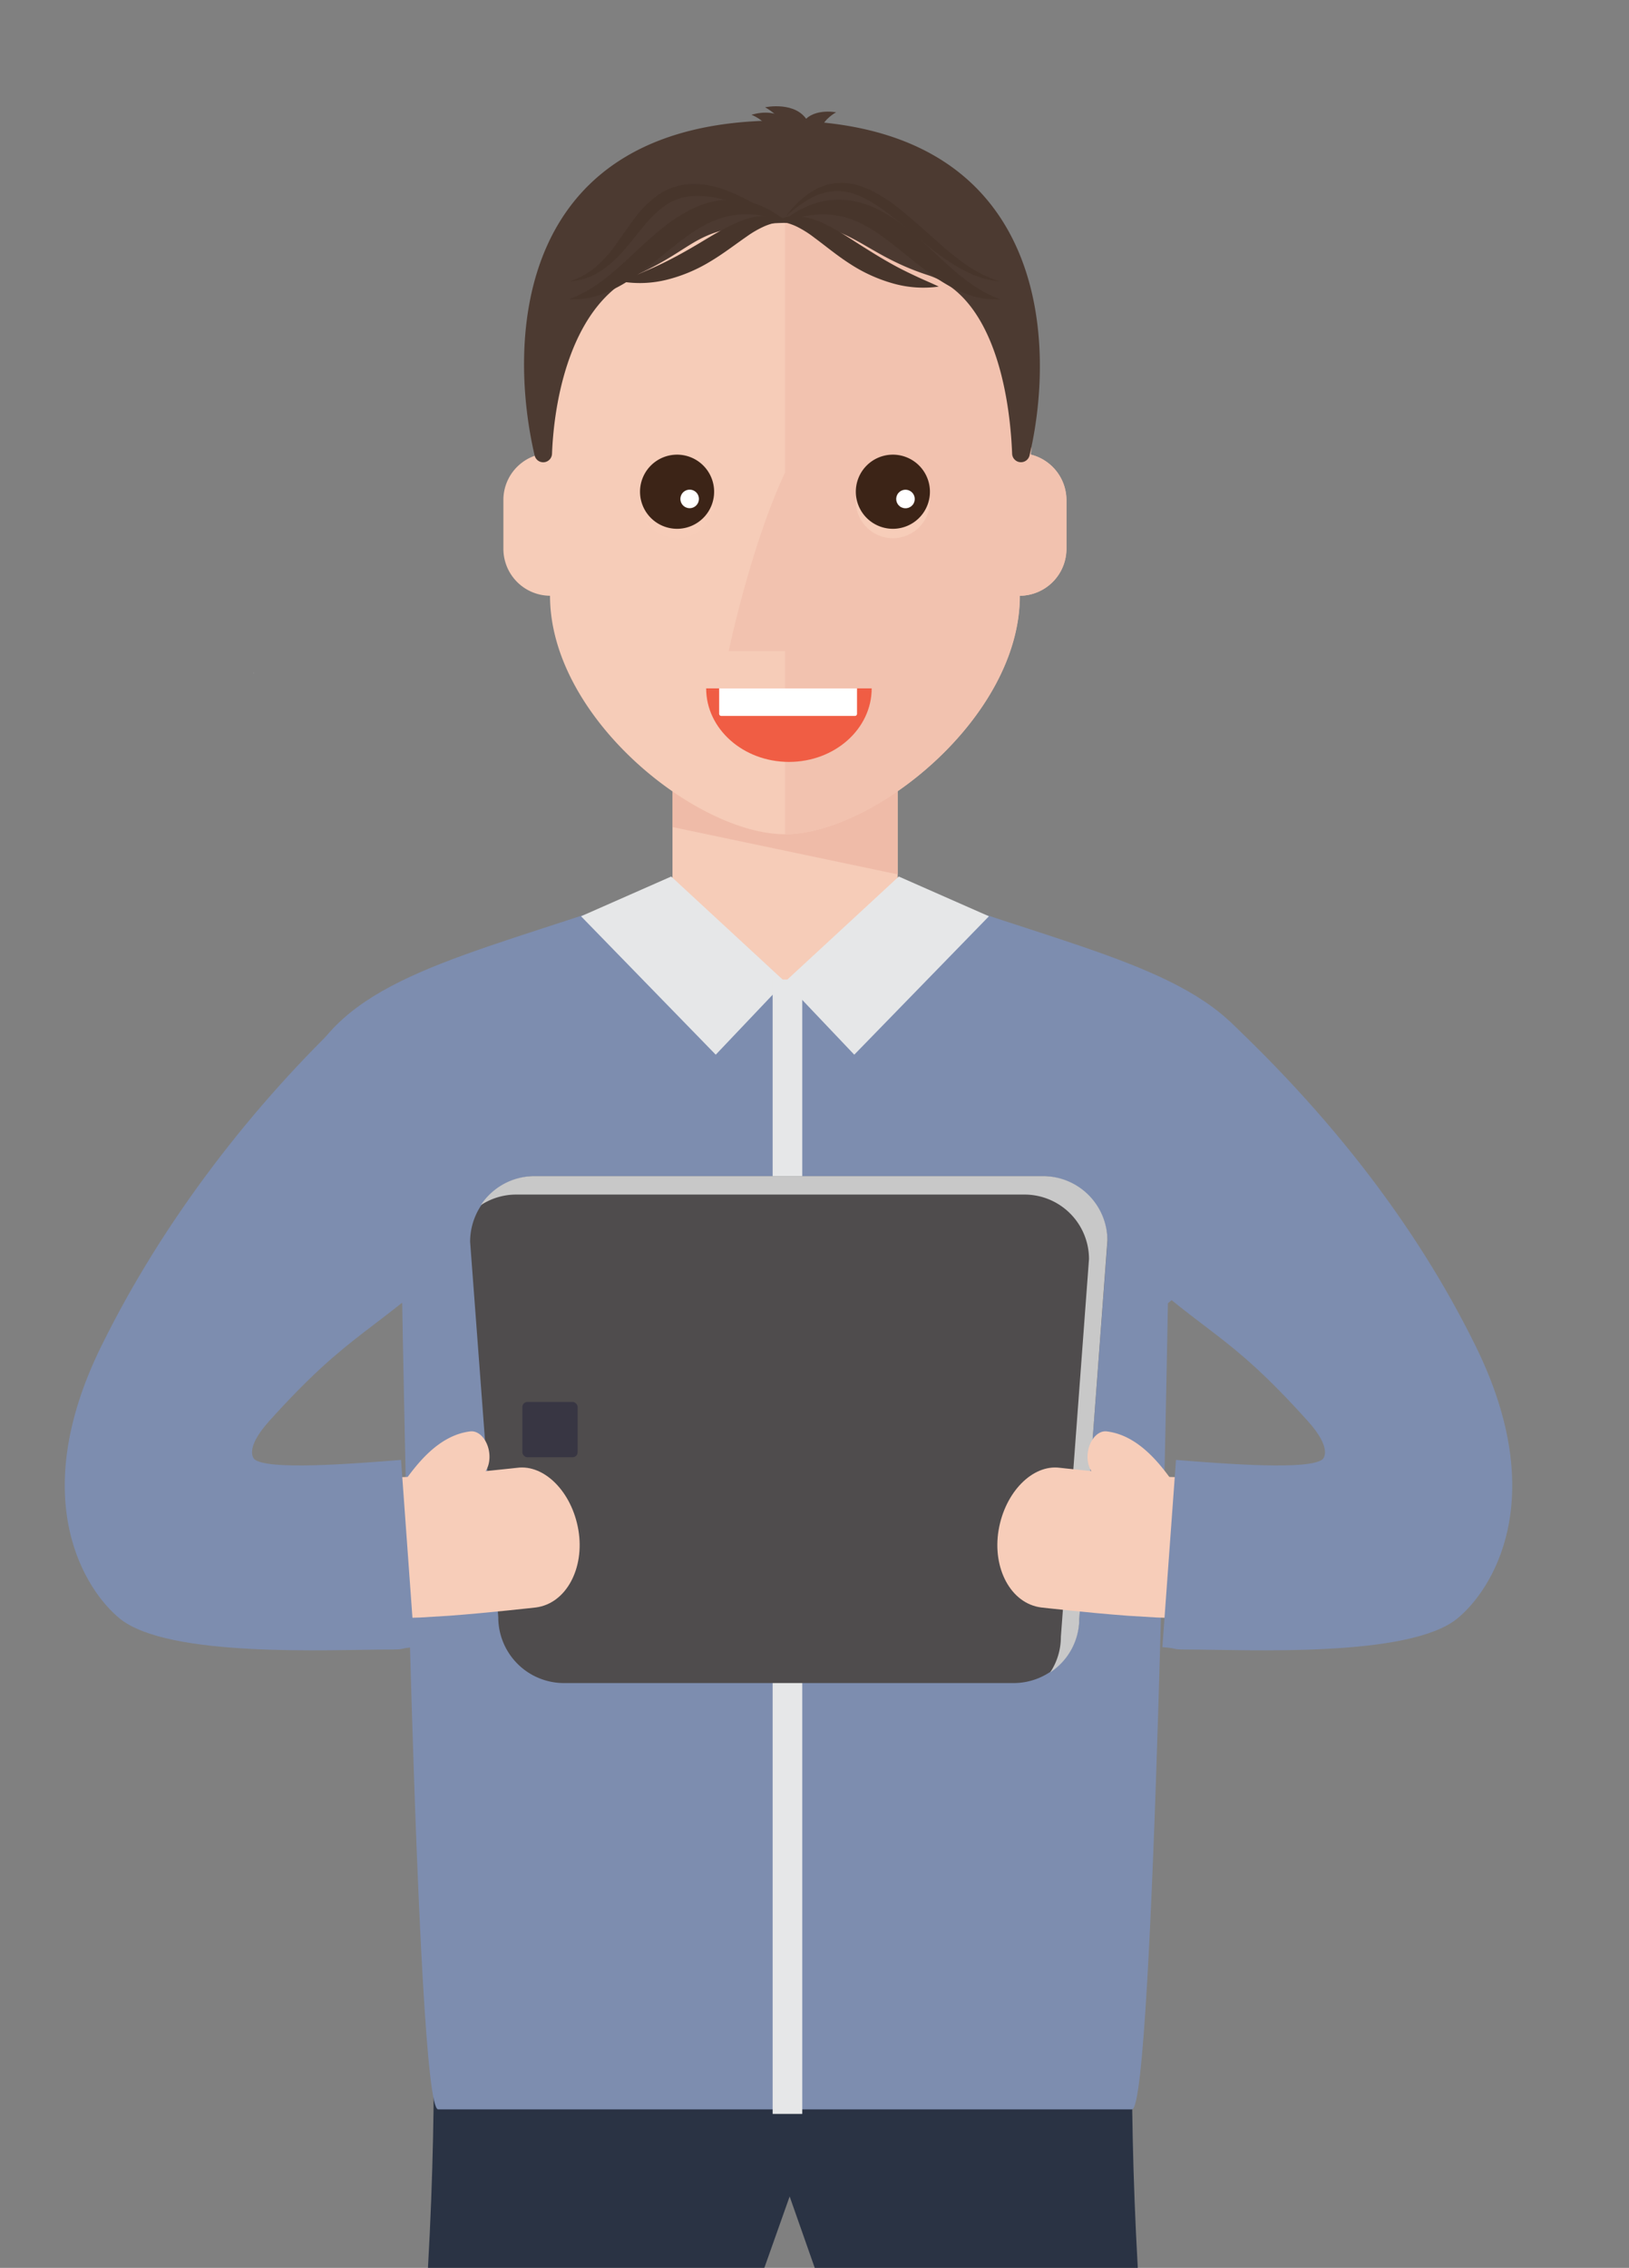
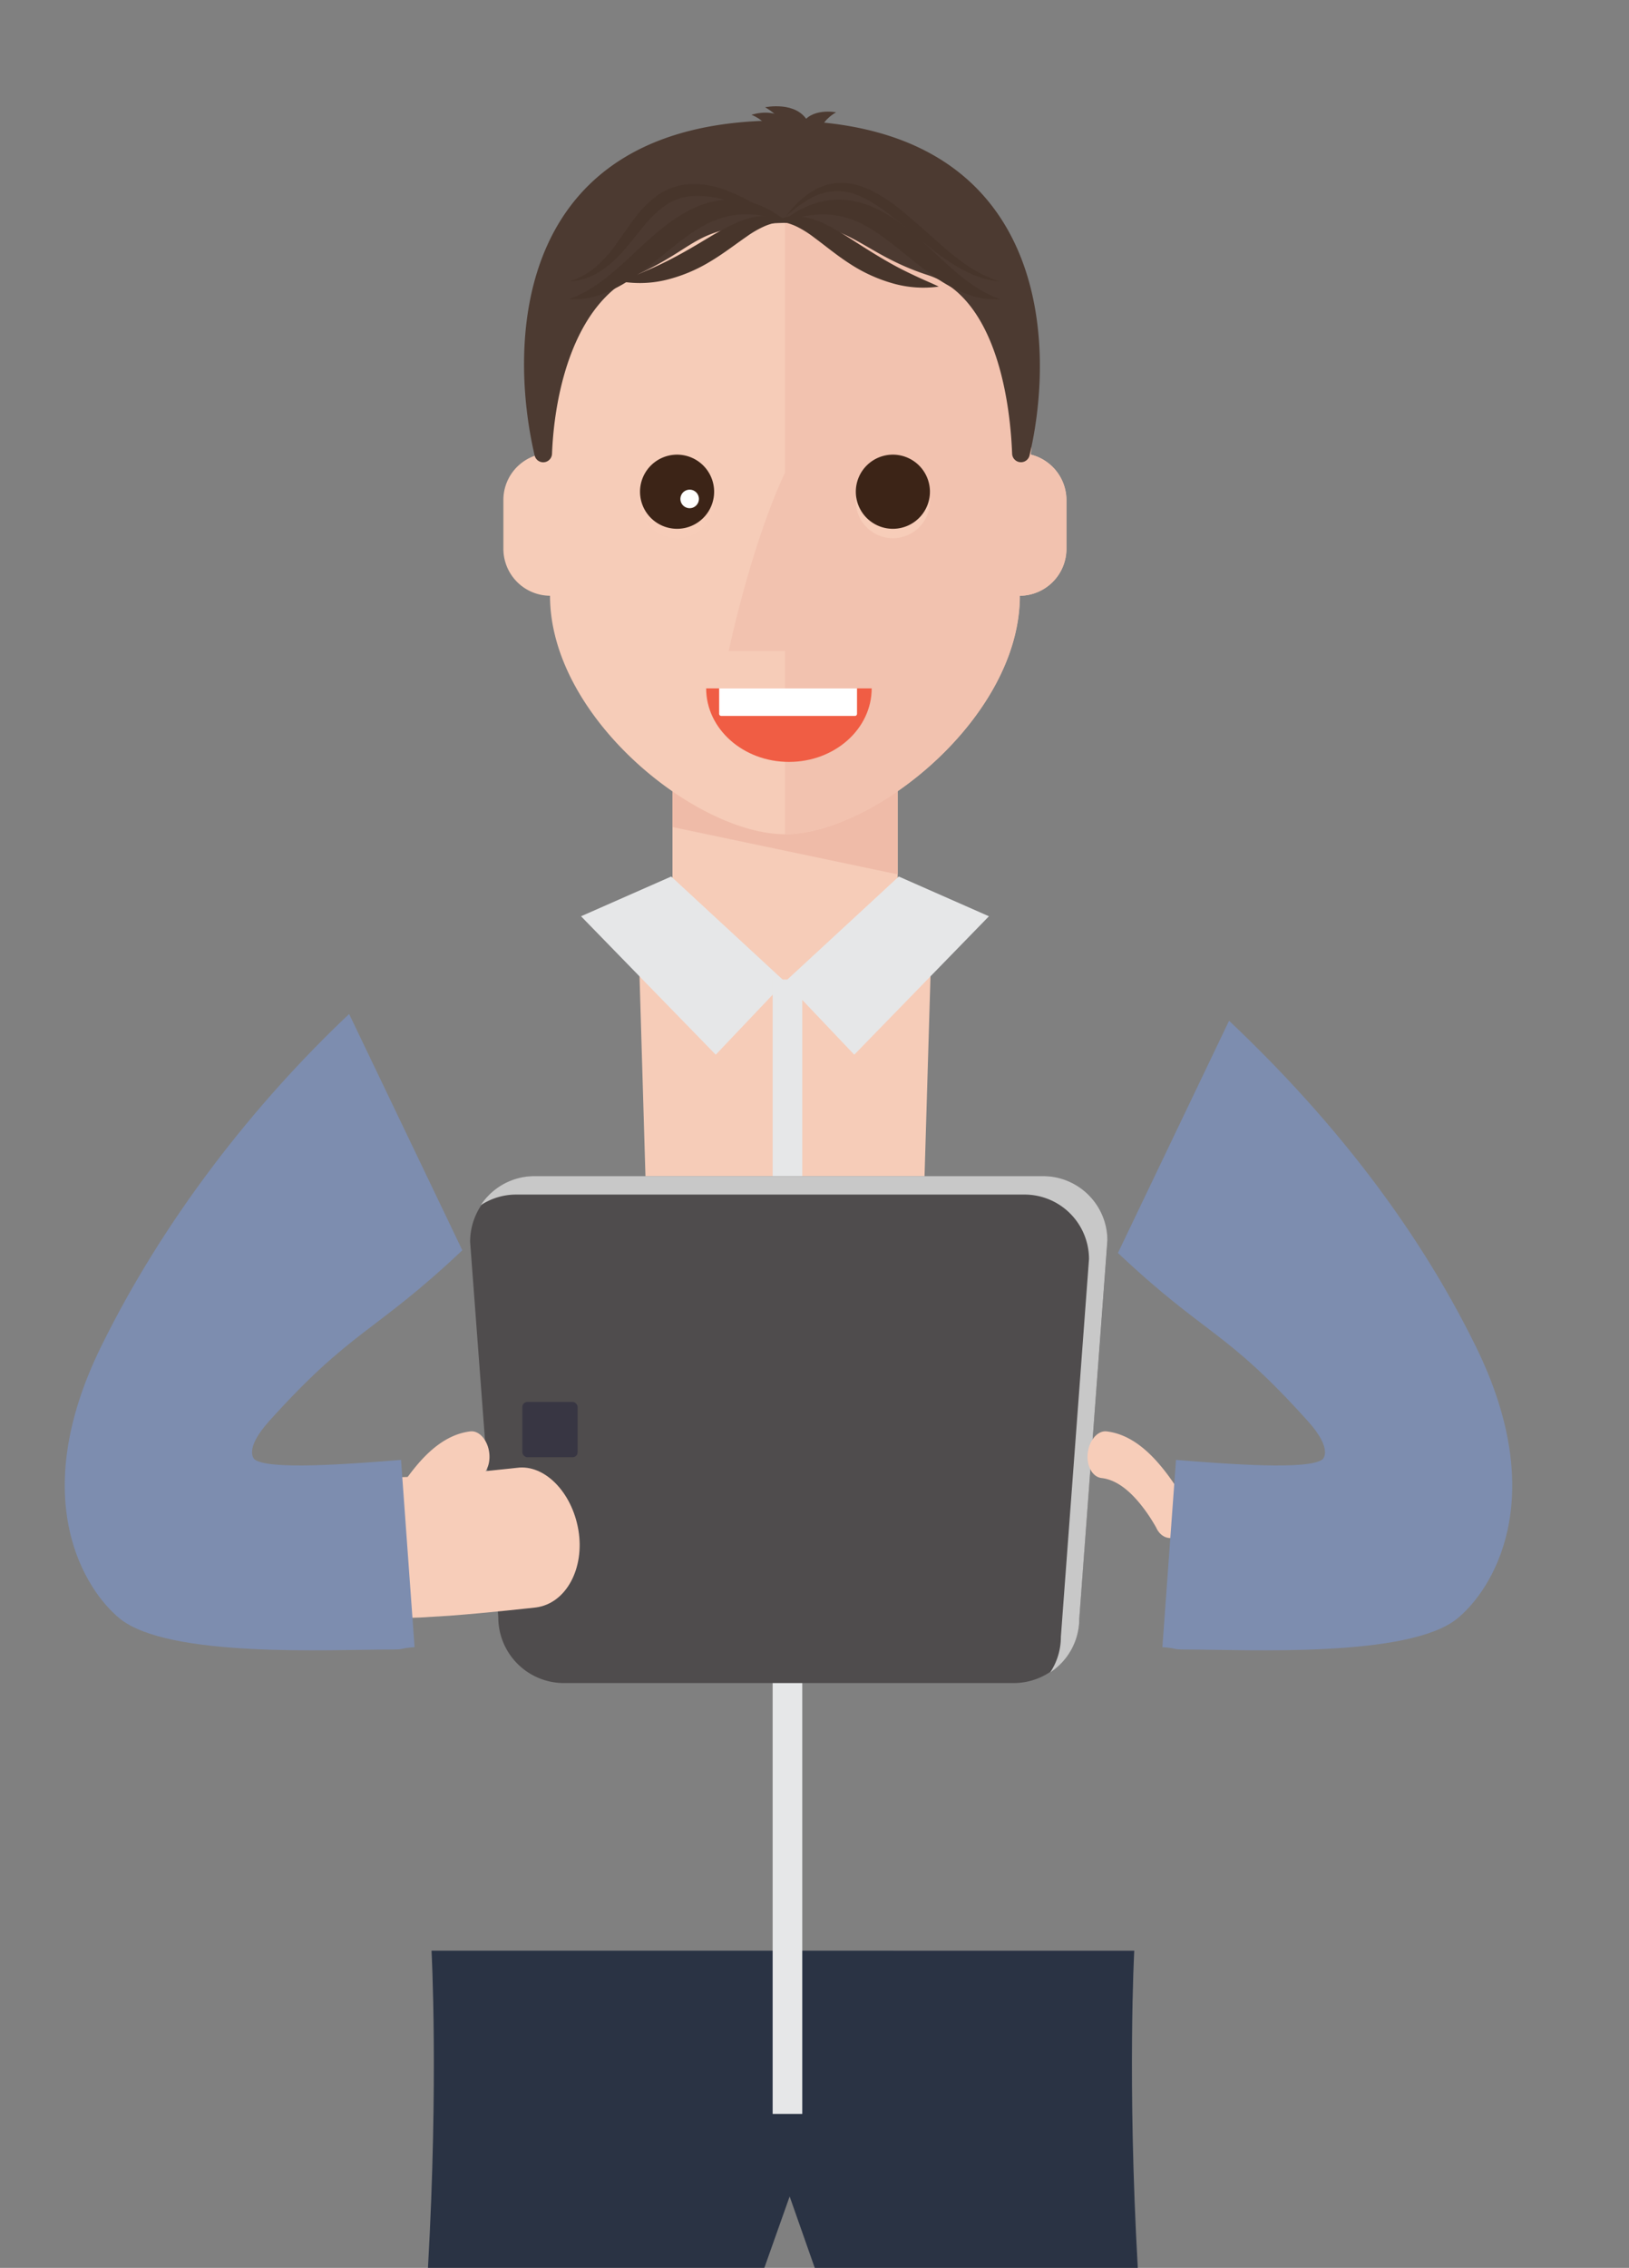
<svg xmlns="http://www.w3.org/2000/svg" viewBox="0 0 590 821">
  <rect x="0" y="0" width="590" height="821" fill="#808080" stroke="none" />
  <g style="isolation:isolate">
    <g id="Laag_1" data-name="Laag 1">
      <path d="M156.29,706.17s2.57,47-1.29,114.81l121.84,0L286,795.15,295.09,821l117,0c-3.85-67.86-1.28-114.81-1.28-114.81" fill="#2a3344" />
      <g id="man">
        <polygon points="337.83 325.82 325.12 319.96 325.12 279.56 243.56 279.56 243.56 319.96 230.8 325.47 234.2 440.04 243.56 440.04 243.56 457.6 325.12 457.6 325.12 440.04 334.43 440.04 337.83 325.82" fill="#f6ccb8" />
        <polygon points="325.1 283.67 325.1 316.53 243.54 299.4 243.54 283.67 325.1 283.67" fill="#efbba8" />
-         <path d="M458,387.1c-14.95-32.59-56.92-40.65-117.08-61.34-2.14-.75-4.31-1.5-6.49-2.28,0,.1,0,.24-.06.34-4,22.4-15.14,27.94-50,31.34-34.86-3.4-46.17-8.94-50.14-31.34,0-.1,0-.24-.06-.34-2.18.78-4.35,1.53-6.49,2.28-60.16,20.69-102.13,28.75-117.08,61.34-18.73,41.52,35.07,84.69,35.07,84.69s4.86,291.82,13,291.82H410c8.12,0,13-291.82,13-291.82S476.75,428.62,458,387.1Z" fill="#7d8daf" />
        <path d="M284.31,355.4l-25.08,26.41L210.44,331.7l32.66-14.39,10.07,9.32Z" fill="#e6e7e8" />
        <path d="M284.31,355.4l25.09,26.41,48.78-50.11-32.66-14.39-10.07,9.32Z" fill="#e6e7e8" />
        <path d="M373.32,164.56l2.76-35.89c0-46.93-44.86-85-91.76-85s-91.76,38-91.76,85l2.76,35.85a16.73,16.73,0,0,0-7,3.54,16.9,16.9,0,0,0-6,12.94v17.67a17,17,0,0,0,16.89,17c0,44.31,53.25,86.33,85.06,86.33s85.06-42,85.06-86.33a17,17,0,0,0,16.88-17V181A17,17,0,0,0,373.32,164.56Z" fill="#f6ccb8" />
        <path d="M373.32,164.56l2.76-35.89c0-46.93-44.86-85-91.76-85,0,0,0,127.44,0,127.44-12.4,26.36-20.39,64.57-20.39,64.57h20.39V302c31.84,0,85.07-42,85.07-86.33a17,17,0,0,0,16.88-17V181A17,17,0,0,0,373.32,164.56Z" fill="#f2c2af" />
        <path d="M258.64,180.94A13.42,13.42,0,1,1,244.76,168,13.42,13.42,0,0,1,258.64,180.94Z" fill="#f7cdb9" style="mix-blend-mode:multiply" />
        <path d="M258.64,177.54a13.42,13.42,0,1,1-13.88-12.94A13.43,13.43,0,0,1,258.64,177.54Z" fill="#3c2417" />
        <path d="M253.13,180.5a3.35,3.35,0,1,1-3.47-3.23A3.34,3.34,0,0,1,253.13,180.5Z" fill="#fff" />
        <path d="M336.8,180.94A13.42,13.42,0,1,1,322.92,168,13.41,13.41,0,0,1,336.8,180.94Z" fill="#f7cdb9" style="mix-blend-mode:multiply" />
        <path d="M336.8,177.54a13.42,13.42,0,1,1-13.88-12.94A13.43,13.43,0,0,1,336.8,177.54Z" fill="#3c2417" />
-         <circle cx="327.94" cy="180.62" r="3.36" transform="translate(22.23 396.75) rotate(-64.1)" fill="#fff" />
        <rect x="279.84" y="354.61" width="10.73" height="410.65" fill="#e6e7e8" />
        <path d="M367.11,609.29H204.26a23.79,23.79,0,0,1-23.79-23.79l-10.2-135.94a23.79,23.79,0,0,1,23.79-23.79H377.31a23.79,23.79,0,0,1,23.78,23.79L390.9,585.5A23.79,23.79,0,0,1,367.11,609.29Z" fill="#4f4c4d" />
        <path d="M377.74,425.77H193.63a23.33,23.33,0,0,0-19.51,10.53A23.23,23.23,0,0,1,187,432.45H371.06a23.35,23.35,0,0,1,23.36,23.35L384.23,592.6a23.19,23.19,0,0,1-3.86,12.83,23.3,23.3,0,0,0,10.53-19.5l10.19-136.8A23.35,23.35,0,0,0,377.74,425.77Z" fill="#c8c8c8" style="mix-blend-mode:multiply" />
        <rect x="189.19" y="507.52" width="20.02" height="20.02" rx="1.82" fill="#383643" />
        <path d="M187.33,531.36s-16,1.78-28.42,2.7l-9.08.55-7.83.24-7.51,0-1.19,51,9.42,0,9.42-.29,10.58-.64c14.27-1.06,31.37-3,31.37-3,11-1.43,17.72-14.22,15.4-28S197.19,530.07,187.33,531.36Z" fill="#f7cdb9" />
        <path d="M170.36,518.18c-8.42,1-15,6.92-19.89,12.87a78.7,78.7,0,0,0-8.26,12.2c-2,3.69-1.51,9.09,1.31,11.88s6.84,2,8.75-1.83c0-.08.62-1.19,1.63-2.82a57.45,57.45,0,0,1,4.21-5.94c3.55-4.37,8.32-8.81,14.09-9.47,3.33-.37,5.56-4.45,5-9.11S173.55,517.82,170.36,518.18Z" fill="#f7cdb9" />
        <path d="M140.9,597.15c-20.93,0-79.91,3.14-97.54-11.22C31,575.84,9.34,543,36.59,487.53c22.63-46.08,55.3-87.83,89.86-120.45l41,85.54c-32.08,30.28-39.83,28.34-70,61.88-9.12,10.16-5.49,13.62-5.27,13.8,4.83,3.93,34,1.74,53.07.21l4.9,67.77C143.83,596.79,147.49,597.15,140.9,597.15Z" fill="#7d8daf" />
-         <path d="M383.84,531.36s16,1.78,28.42,2.7l9.07.55,7.83.24,7.52,0,1.19,51-9.42,0-9.42-.29-10.59-.64c-14.27-1.06-31.36-3-31.36-3-11-1.43-17.73-14.22-15.4-28S374,530.07,383.84,531.36Z" fill="#f7cdb9" />
        <path d="M400.8,518.18c8.43,1,15,6.92,19.9,12.87a79.53,79.53,0,0,1,8.26,12.2c2,3.69,1.51,9.09-1.32,11.88s-6.83,2-8.75-1.83c0-.08-.62-1.19-1.63-2.82a57.45,57.45,0,0,0-4.21-5.94c-3.55-4.37-8.32-8.81-14.08-9.47-3.33-.37-5.56-4.45-5-9.11S397.62,517.82,400.8,518.18Z" fill="#f7cdb9" />
        <path d="M430.27,597.15c20.92,0,79.9,3.14,97.54-11.22,12.39-10.09,34-42.93,6.76-98.4-22.63-46.08-54.86-85.38-89.42-118L404.9,453.59C437,483.87,443.58,481,473.72,514.5c9.13,10.16,5.5,13.62,5.27,13.8-4.82,3.93-34,1.74-53.06.21L421,596.28C427.34,596.79,423.68,597.15,430.27,597.15Z" fill="#7d8daf" />
      </g>
-       <path d="M91.76,243.56h.12v.25Z" fill="#c8c8c8" style="mix-blend-mode:multiply" />
+       <path d="M91.76,243.56v.25Z" fill="#c8c8c8" style="mix-blend-mode:multiply" />
      <path d="M315.71,249.2c0,14.7-13.41,26.62-29.95,26.62s-30-11.92-30-26.62Z" fill="#f05d44" />
      <path d="M260.47,249.2h49.93a0,0,0,0,1,0,0v9.21a.77.77,0,0,1-.77.77H261.24a.77.77,0,0,1-.77-.77V249.2A0,0,0,0,1,260.47,249.2Z" fill="#fff" />
      <path d="M282.65,43.63c-96.4,0-98.84,79.43-89,121.31a3.19,3.19,0,0,0,6.28-.61c.91-23.42,8.5-54.64,30.52-64.73,23.28-10.67,20-17,49.7-18.76,28.07-1.62,30.54,10.51,55.92,18.76,23.07,7.49,29.61,41.31,30.51,64.73a3.2,3.2,0,0,0,6.29.61C382.77,123.06,379.44,43.63,282.65,43.63Z" fill="#4c3a31" />
      <path d="M281,80a14.87,14.87,0,0,1,8.48-1.67,26,26,0,0,1,8.48,2.39c5.23,2.41,9.69,5.49,14.11,8.28s8.77,5.48,13.37,7.9c2.3,1.21,4.66,2.33,7.08,3.46s4.93,2.15,7.48,3.39a40.14,40.14,0,0,1-16.76-1.2,56.3,56.3,0,0,1-15.34-7c-4.7-3-8.86-6.49-13-9.54a37.7,37.7,0,0,0-6.37-4A21.92,21.92,0,0,0,281,80Z" fill="#47352b" />
      <path d="M284.57,80.16a21.84,21.84,0,0,0-7.64,1.73,36.59,36.59,0,0,0-6.5,3.75c-4.21,2.9-8.49,6.25-13.29,9.09a56.52,56.52,0,0,1-15.56,6.52,40.55,40.55,0,0,1-16.8.62c2.6-1.15,5.13-2.07,7.59-3.13s4.86-2.08,7.2-3.22c4.68-2.25,9.13-4.75,13.63-7.43s9.07-5.57,14.39-7.79a26.07,26.07,0,0,1,8.55-2.11A14.91,14.91,0,0,1,284.57,80.16Z" fill="#47352b" />
      <path d="M284.57,78.41a37,37,0,0,1,8.16-8.22A23.19,23.19,0,0,1,298,67.41l1.44-.49a10.83,10.83,0,0,1,1.5-.33c.5-.09,1-.2,1.51-.27l1.54-.08a18.78,18.78,0,0,1,3.09.1,28.61,28.61,0,0,1,3,.56c1,.31,2,.56,2.89.94s1.89.72,2.77,1.2a59.48,59.48,0,0,1,9.87,6.41c3,2.42,5.92,5,8.77,7.48s5.66,5.06,8.52,7.51c5.76,4.8,11.87,9.28,19.27,11.43a31.81,31.81,0,0,1-11.15-3.06,61.57,61.57,0,0,1-10-6c-3.16-2.23-6.1-4.71-9.06-7.12s-5.8-4.92-8.76-7.21a60.2,60.2,0,0,0-9.15-6.21c-.78-.47-1.61-.79-2.42-1.19s-1.67-.62-2.5-1a21.89,21.89,0,0,0-5.18-.9,20.26,20.26,0,0,0-10.31,2.56A49,49,0,0,0,284.57,78.41Z" fill="#47352b" />
      <path d="M282.14,80c-7-3.14-13.94-6.19-21.07-8a34.84,34.84,0,0,0-10.61-1A19.47,19.47,0,0,0,241,74.34a39.2,39.2,0,0,0-7.73,7.38c-2.39,2.83-4.67,5.9-7.25,8.8a39.63,39.63,0,0,1-8.8,7.81,22.81,22.81,0,0,1-11,3.54,27,27,0,0,0,9.72-5.38,45.77,45.77,0,0,0,7.31-8.24c2.17-3,4.28-6.18,6.64-9.29a38.47,38.47,0,0,1,8.57-8.46,22.52,22.52,0,0,1,11.83-3.86,32.68,32.68,0,0,1,11.88,1.94A68.94,68.94,0,0,1,282.14,80Z" fill="#47352b" />
      <path d="M283.76,80a34.55,34.55,0,0,1,4.67-3.32A18.42,18.42,0,0,1,291,75.33l1.33-.62a9.92,9.92,0,0,1,1.36-.55,28.47,28.47,0,0,1,11.9-1.81,32.63,32.63,0,0,1,11.81,3.18,55.3,55.3,0,0,1,10,6.28c6.11,4.73,11.26,10,16.66,14.81s11,9.08,18.16,11.72a28.22,28.22,0,0,1-11.42-1.65,49.88,49.88,0,0,1-10.4-5.22c-6.47-4.18-12.07-9.18-17.72-13.55s-11.38-8.13-17.9-9.57a31,31,0,0,0-10.22-.52c-.89,0-1.75.25-2.65.36s-1.79.31-2.69.5C287.39,79,285.63,79.6,283.76,80Z" fill="#47352b" />
      <path d="M284.57,80c-1.88-.43-3.63-1-5.45-1.34-.91-.19-1.79-.4-2.69-.5s-1.76-.34-2.66-.36a30.94,30.94,0,0,0-10.21.52c-6.52,1.44-12.26,5.2-17.9,9.57s-11.25,9.37-17.73,13.55a49.64,49.64,0,0,1-10.4,5.22,28.17,28.17,0,0,1-11.41,1.65c7.15-2.64,12.77-6.94,18.16-11.72s10.55-10.08,16.65-14.81a55,55,0,0,1,10-6.28,32.53,32.53,0,0,1,11.8-3.18,28.44,28.44,0,0,1,11.9,1.81,9.56,9.56,0,0,1,1.37.55l1.33.62a19,19,0,0,1,2.55,1.38A35.19,35.19,0,0,1,284.57,80Z" fill="#47352b" />
      <path d="M290.45,45c3.24-6.13,12.36-4.35,12.36-4.35s-4.55,2.5-5.19,5.76" fill="#4c3a31" />
      <path d="M292.61,44c-4.16-7.59-15.51-5.16-15.51-5.16s5.73,3,6.6,7.07" fill="#4c3a31" />
      <path d="M285,44.23c-4-5.65-12.82-2.67-12.82-2.67s4.84,1.87,5.9,5" fill="#4c3a31" />
    </g>
  </g>
</svg>